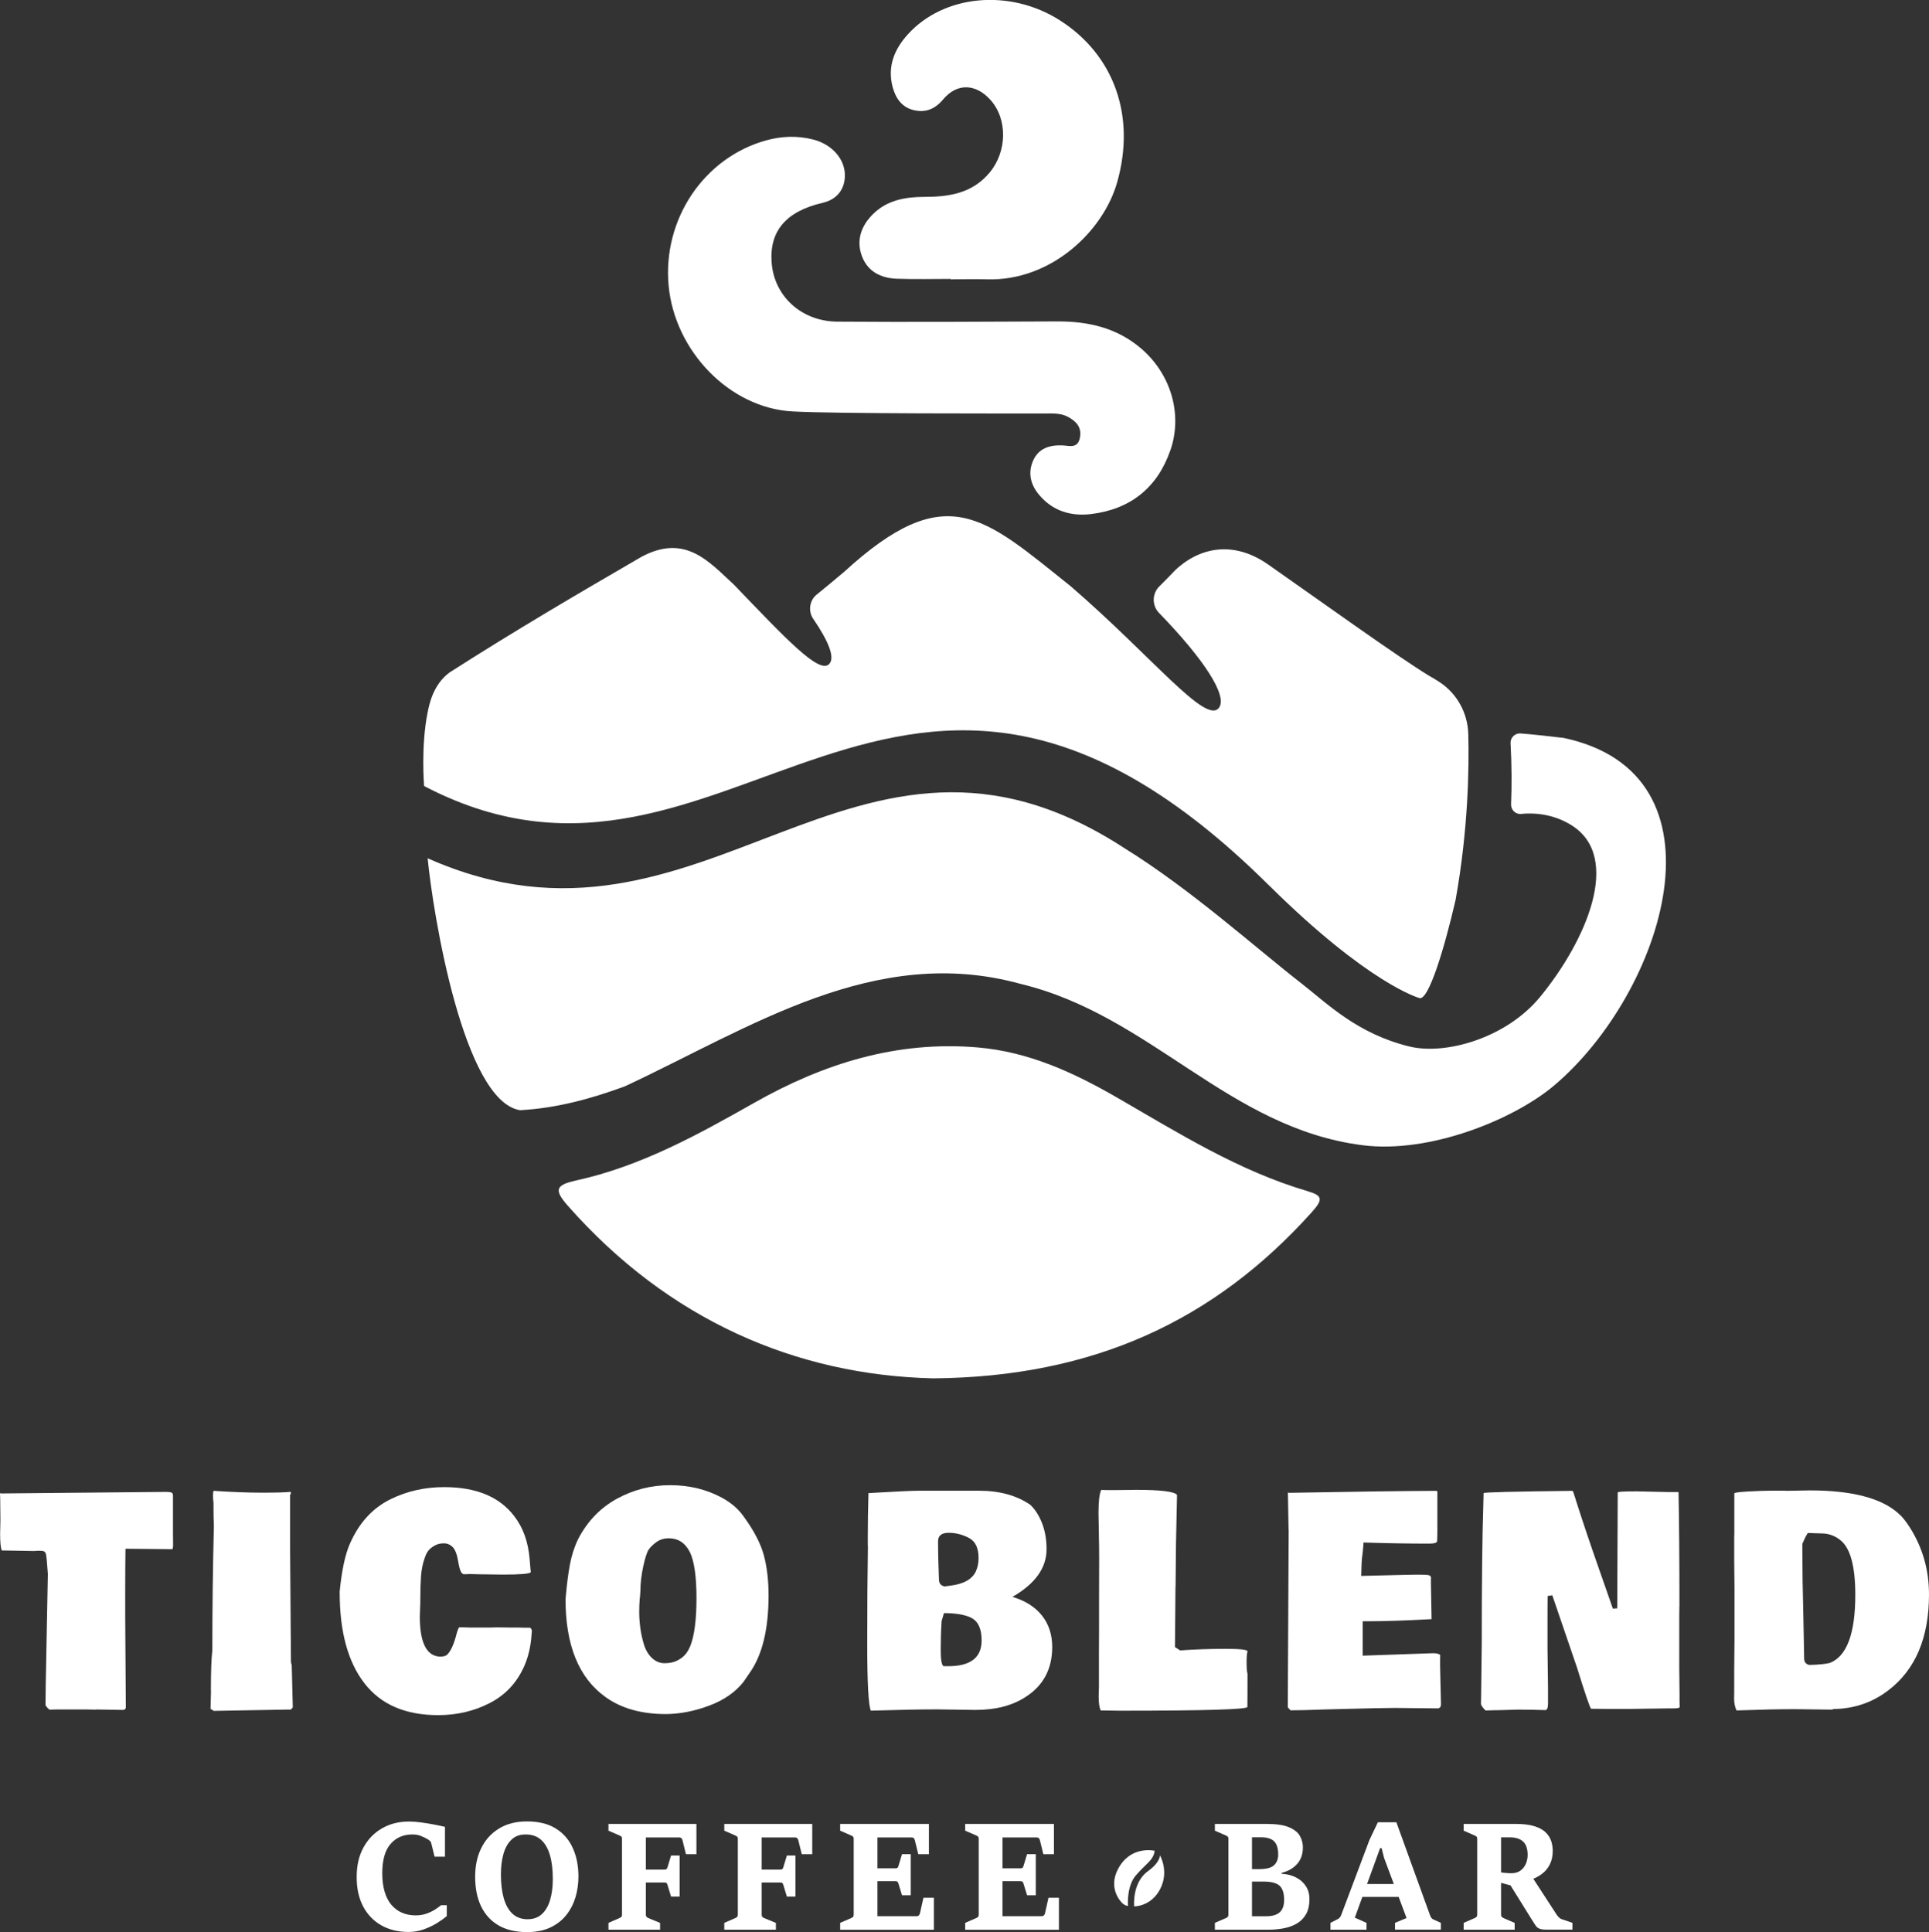
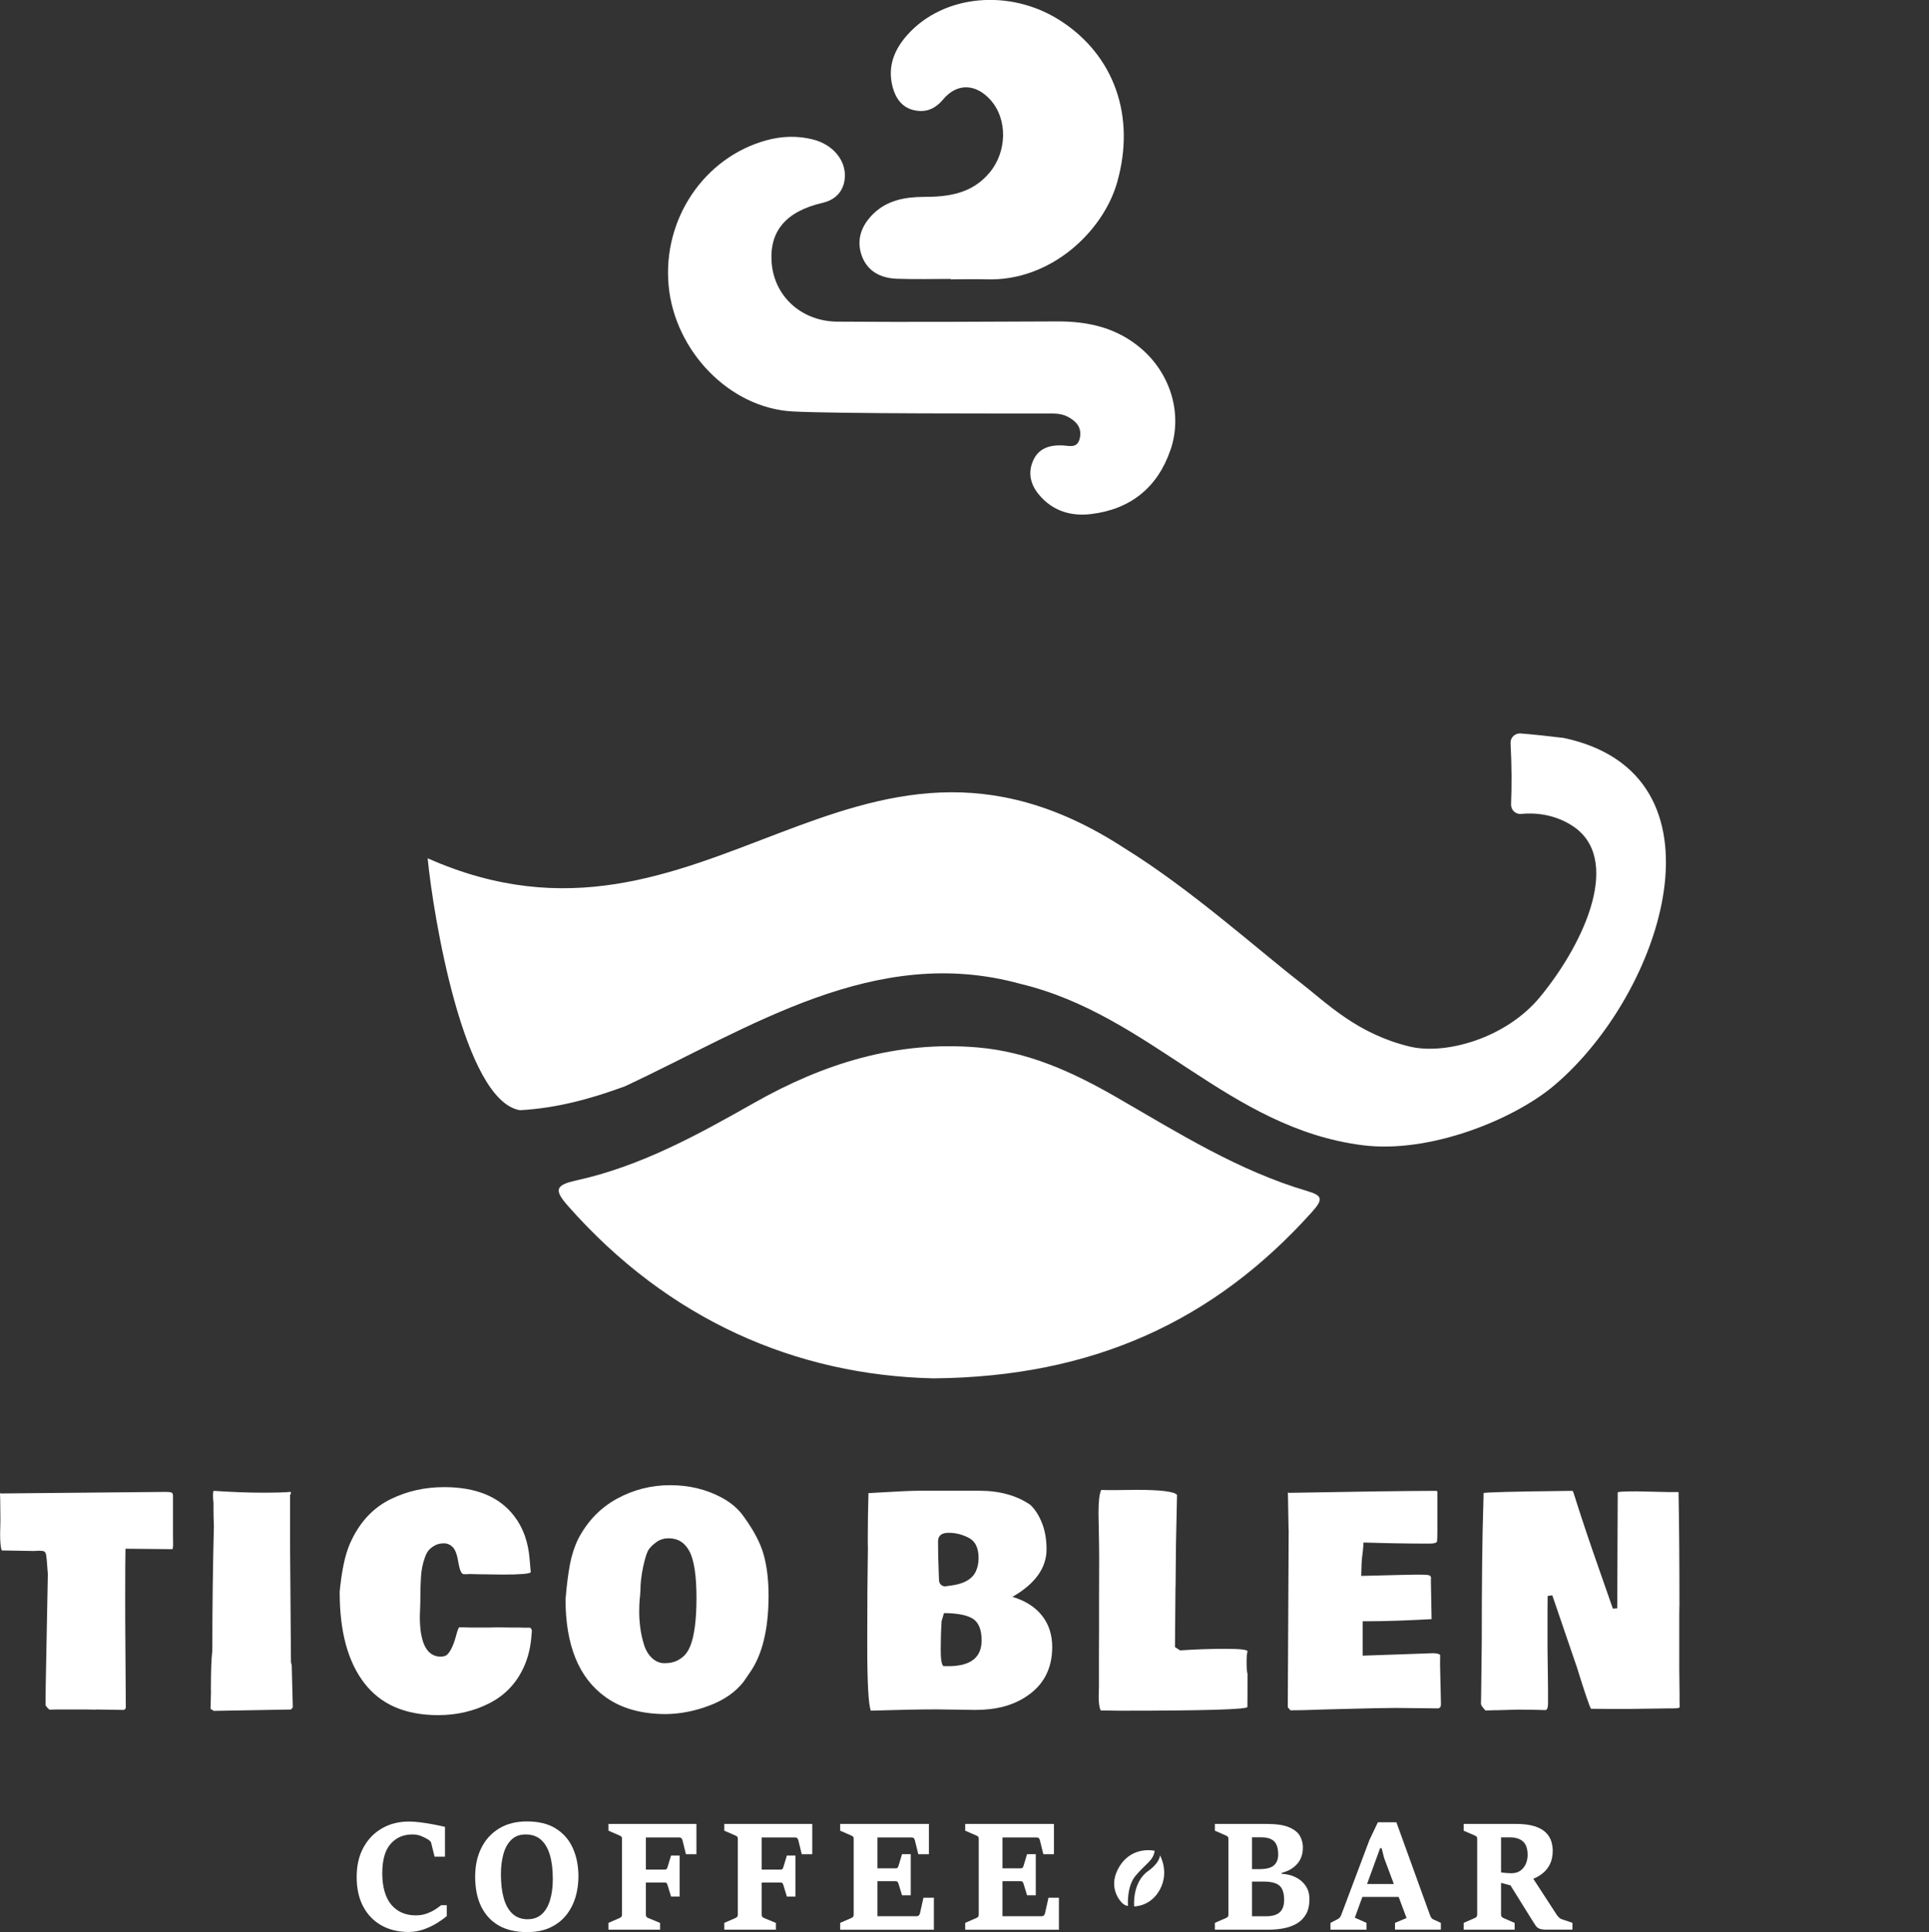
<svg xmlns="http://www.w3.org/2000/svg" id="Capa_2" data-name="Capa 2" viewBox="0 0 347.59 348.16">
  <rect x="0" y="0" width="347.59" height="348.16" fill="#333333" stroke="none" />
  <defs>
    <style>
      .cls-1 {
        fill: #fff;
        stroke-width: 0px;
      }
    </style>
  </defs>
  <g id="Capa_1-2" data-name="Capa 1">
    <g>
      <g>
        <path class="cls-1" d="M79.5,343.32h1.01v1.95c-.49.42-1.09.85-1.8,1.29-.72.44-1.51.81-2.37,1.12-.86.3-1.77.46-2.71.46-1.87,0-3.51-.4-4.91-1.19-1.4-.79-2.5-1.93-3.28-3.4-.78-1.48-1.17-3.25-1.17-5.31s.4-3.8,1.21-5.3c.81-1.49,1.92-2.65,3.35-3.47,1.42-.82,3.05-1.23,4.88-1.23.66,0,1.4.06,2.22.17.82.11,1.61.24,2.37.39.76.15,1.39.28,1.88.4v5.38h-1.87l-.63-2.54c-.02-.1-.1-.21-.24-.33-.13-.12-.24-.2-.33-.25-.42-.25-.85-.46-1.29-.63-.44-.17-.94-.26-1.51-.26-1.64,0-2.96.58-3.95,1.73-.99,1.15-1.48,2.91-1.48,5.28s.54,4.35,1.62,5.64c1.08,1.28,2.55,1.93,4.4,1.93.73,0,1.39-.11,1.97-.32.59-.21,1.1-.46,1.54-.74.44-.29.8-.55,1.09-.78Z" />
        <path class="cls-1" d="M94.92,348.16c-2,0-3.69-.4-5.08-1.2-1.38-.8-2.43-1.95-3.15-3.44-.72-1.49-1.07-3.28-1.07-5.36,0-1.95.37-3.68,1.12-5.17.74-1.49,1.81-2.66,3.21-3.51,1.39-.84,3.06-1.26,5-1.26,2.12,0,3.87.43,5.23,1.3,1.37.86,2.39,2.04,3.05,3.54.67,1.49,1,3.2,1,5.1,0,1.28-.18,2.52-.53,3.72-.36,1.19-.91,2.26-1.66,3.21-.75.95-1.72,1.7-2.89,2.25-1.17.55-2.58.83-4.23.83ZM95.12,345.84c1,0,1.84-.3,2.5-.9.66-.6,1.16-1.44,1.49-2.53s.5-2.36.5-3.81c0-1.68-.17-3.12-.52-4.31-.35-1.2-.88-2.12-1.6-2.76-.72-.64-1.64-.96-2.76-.96s-1.93.32-2.59.96c-.66.64-1.13,1.5-1.43,2.58-.3,1.08-.45,2.29-.45,3.63,0,1.66.17,3.1.51,4.31.34,1.22.87,2.15,1.58,2.81s1.64.99,2.76.99Z" />
        <path class="cls-1" d="M109.64,347.72v-1.22l2-.87c.14-.06.24-.13.32-.22.08-.09.12-.22.12-.41v-13.66c0-.18-.04-.31-.13-.39-.08-.08-.19-.14-.31-.19l-2-.87v-1.22h15.85v5.46h-1.89l-.62-2.52c-.04-.16-.11-.29-.2-.37s-.2-.13-.33-.13h-6.07v5.79h3.39c.18,0,.3-.05.37-.14s.12-.21.16-.35l.62-2.05h1.54v7.41h-1.54l-.62-2.04c-.05-.17-.11-.3-.17-.38s-.19-.12-.36-.12h-3.39v5.78c0,.19.04.33.13.42.09.09.2.16.33.21l2.1.87v1.22h-9.29Z" />
        <path class="cls-1" d="M130.51,347.72v-1.22l2-.87c.14-.06.24-.13.32-.22.08-.09.12-.22.12-.41v-13.66c0-.18-.04-.31-.13-.39-.08-.08-.19-.14-.31-.19l-2-.87v-1.22h15.85v5.46h-1.89l-.62-2.52c-.04-.16-.11-.29-.2-.37s-.2-.13-.33-.13h-6.07v5.79h3.39c.18,0,.3-.05.37-.14s.12-.21.16-.35l.62-2.05h1.54v7.41h-1.54l-.62-2.04c-.05-.17-.11-.3-.17-.38s-.19-.12-.36-.12h-3.39v5.78c0,.19.04.33.13.42.09.09.2.16.33.21l2.1.87v1.22h-9.29Z" />
        <path class="cls-1" d="M151.39,347.72v-1.22l2-.87c.13-.05.23-.12.32-.21.08-.09.12-.23.12-.42v-13.66c0-.18-.04-.31-.13-.39-.08-.08-.19-.14-.31-.19l-2-.87v-1.22h15.99v5.46h-1.91l-.62-2.52c-.04-.16-.11-.29-.19-.37s-.2-.13-.34-.13h-6.21v5.56h3.28c.17,0,.29-.04.35-.11.06-.07.13-.2.18-.39l.62-2.05h1.57v7.41h-1.57l-.62-2.03c-.04-.15-.1-.28-.17-.37-.07-.09-.19-.14-.36-.14h-3.28v6.31h7.14c.11,0,.22-.05.32-.15.1-.1.17-.22.2-.37l.63-2.81h1.88v5.77h-16.9Z" />
        <path class="cls-1" d="M173.92,347.72v-1.22l2-.87c.13-.05.23-.12.32-.21.08-.09.12-.23.12-.42v-13.66c0-.18-.04-.31-.13-.39-.08-.08-.19-.14-.31-.19l-2-.87v-1.22h15.99v5.46h-1.91l-.62-2.52c-.04-.16-.11-.29-.19-.37s-.2-.13-.34-.13h-6.21v5.56h3.28c.17,0,.29-.04.35-.11.06-.07.13-.2.18-.39l.62-2.05h1.57v7.41h-1.57l-.62-2.03c-.04-.15-.1-.28-.17-.37-.07-.09-.19-.14-.36-.14h-3.28v6.31h7.14c.11,0,.22-.05.32-.15.1-.1.17-.22.2-.37l.63-2.81h1.88v5.77h-16.9Z" />
        <path class="cls-1" d="M218.91,347.72v-1.22l2-.87c.13-.05.23-.12.32-.21.08-.09.12-.23.12-.42v-13.66c0-.18-.05-.31-.14-.39s-.19-.14-.3-.19l-2-.87v-1.22h9.3c1.77,0,3.13.2,4.08.61.95.41,1.6.93,1.95,1.57s.53,1.32.53,2.04c0,1.22-.34,2.21-1.03,2.99-.68.77-1.61,1.31-2.79,1.61v.17c.97.05,1.83.27,2.59.66s1.34.91,1.77,1.57.64,1.43.64,2.32c0,1.1-.2,2-.61,2.72-.41.72-.96,1.28-1.66,1.69-.7.41-1.49.69-2.37.86-.88.17-1.8.25-2.74.25h-9.67ZM225.6,331.08v5.74h1.23c1.33,0,2.24-.23,2.74-.7.5-.47.75-1.11.75-1.92,0-1.1-.24-1.89-.72-2.38-.48-.49-1.27-.74-2.36-.74h-1.64ZM225.6,339.06v6.25h2.5c1.12,0,1.94-.23,2.48-.7.54-.47.81-1.22.81-2.25,0-1.22-.28-2.07-.83-2.56-.55-.49-1.52-.74-2.9-.74h-2.06Z" />
        <path class="cls-1" d="M239.74,347.72v-1.22l1.32-.68c.28-.15.49-.39.61-.72l5.1-13.55,1.51-3.17h3.34l6.08,16.8c.06.15.13.28.22.41s.2.22.33.28l1.38.63v1.22h-8.26v-1.22l2.08-.87-4.04-10.81-.45-1.77h-.28l-4.55,12.51,2.11.95v1.22h-6.5ZM245.3,341.82l.89-2.32h5.11l.85,2.32h-6.85Z" />
        <path class="cls-1" d="M263.74,347.72v-1.22l2-.87c.12-.05.22-.12.31-.21.09-.09.13-.23.13-.42v-13.66c0-.18-.04-.31-.13-.39-.09-.08-.19-.14-.31-.19l-2-.87v-1.22h9.39c1.38,0,2.51.14,3.39.42.87.28,1.55.66,2.02,1.13.47.47.8.99.98,1.56.18.57.27,1.15.27,1.73,0,.96-.18,1.78-.53,2.47s-.82,1.25-1.4,1.68c-.57.44-1.19.77-1.83.99l-3.34,1.23-2.4-.64.13-1.85s.16.04.41.07c.25.03.52.05.81.07.29.02.51.03.66.03.69,0,1.25-.16,1.68-.48.43-.32.75-.73.97-1.23.21-.5.32-1.03.32-1.58,0-1.1-.27-1.91-.82-2.42-.55-.51-1.35-.76-2.4-.76h-1.57v13.92c0,.19.04.33.13.41s.2.16.33.22l1.99.87v1.22h-9.18ZM283.33,347.72h-4.72c-.57,0-1-.07-1.28-.2-.28-.13-.5-.33-.67-.6-.17-.27-.39-.61-.66-1.03l-3.93-6.32,4.12-1.17,4.29,6.6c.1.15.22.3.38.47.16.17.33.29.5.35l1.98.68v1.22Z" />
      </g>
      <g>
        <path class="cls-1" d="M208.05,333.51s-3.91-.93-6.24,2.68c-2.32,3.61-.15,6.21.39,6.73s1.05.53,1.05.53c0,0-.27-3.49,1.36-5.43,1.84-2.2,3.21-2.72,3.45-4.5Z" />
        <path class="cls-1" d="M209.01,334.32s.08,1.26-2.13,2.84-2.63,4.5-2.52,6.37c0,0,3.02.08,4.69-3.12,1.67-3.2-.04-6.08-.04-6.08Z" />
      </g>
    </g>
    <g>
      <path class="cls-1" d="M31.19,278.31c0,.56-.05.85-.16.85l-8.42-.08c-.03,1.66-.05,4.24-.05,7.76s0,5.96.02,7.33l.09,13.58c-.08.24-.23.37-.47.38l-4.91-.08-.02.03-1.53-.03h-4.26c-1.15,0-2.01,0-2.58.03l-.4-.38s-.12-.15-.3-.41c0-1.5.05-4.84.16-10.02l.26-13.63-.05-.64c-.11-1.69-.21-2.69-.31-3.01-.1-.32-.3-.49-.59-.51-.29-.03-.51-.04-.65-.04l-.93.05-5.77-.1c-.2-.44-.3-1.44-.3-3l.05-2.25v-.69c-.02-2.73-.04-4.19-.07-4.38.03,0,.09.02.19.05l29.61-.28c.6,0,.98.05,1.14.14.15.09.23.27.23.53v6.76l.02,2.05Z" />
      <path class="cls-1" d="M38,304.65c0-3.47.09-5.88.26-7.23,0-7.43.09-14.92.28-22.47-.05-1.08-.07-2.16-.07-3.25v-.85c-.06-.53-.09-1-.09-1.41s.04-.67.12-.79c3.32.22,6.23.33,8.72.33s4.21-.05,5.14-.15c.03.05.05.2.07.44h-.16v9.28l.16,20.86c0,.15.02.28.07.38v.05c.05.1.07.21.07.33l.19,7.46c-.08.19-.22.33-.42.44h-.79l-13.02.23c-.16-.09-.36-.21-.6-.38l.02-.44.07-2.82Z" />
      <path class="cls-1" d="M61.19,286.97c.37-3.89.99-6.82,1.86-8.79,1.66-3.79,4.13-6.48,7.42-8.07,2.93-1.42,6.12-2.13,9.56-2.13,5.77,0,9.98,1.74,12.63,5.23,1.6,2.07,2.52,4.64,2.77,7.71l.21,2.41c-.26.27-1.93.41-5,.41l-3.7-.05h-.3l-2.02-.05-.56.03h-.47c-.43,0-.76-.7-.99-2.1-.22-1.4-.57-2.33-1.02-2.78-.46-.45-.99-.68-1.59-.68s-1.14.12-1.59.36c-.46.24-.83.53-1.13.86-.29.33-.54.81-.74,1.42-.37,1.06-.6,2.18-.67,3.37-.08,1.19-.12,2.52-.12,3.98v.61l-.09,2.59c0,4.71,1.21,7.12,3.63,7.23.62,0,1.05-.12,1.3-.36.67-.65,1.25-1.96,1.74-3.92.11-.41.24-.74.4-1h.88l1.07.03h3.77l1.14-.03,2.21.03h1.35l1.37.03h.93c.19.02.32.2.4.54l-.07.85c-.14,2.02-.57,3.84-1.28,5.48-1.32,3.01-3.39,5.24-6.22,6.7-2.83,1.46-5.93,2.19-9.32,2.19-5.91,0-10.34-1.92-13.3-5.77-2.96-3.84-4.44-9.28-4.44-16.32Z" />
      <path class="cls-1" d="M101.91,288.13l.05-.56c.19-2.14.43-4.03.74-5.68.31-1.65.81-3.19,1.51-4.62,1.66-3.16,3.97-5.56,6.94-7.19,2.97-1.63,6.17-2.45,9.61-2.45s6.55.76,9.36,2.28c1.67.91,2.98,2.05,3.93,3.43,1.81,2.49,3.01,4.79,3.58,6.89.57,2.1.86,4.53.86,7.28,0,6.12-1.15,10.78-3.44,13.99l-1.07,1.56c-1.44,1.84-3.48,3.27-6.12,4.27-2.64,1-5.25,1.52-7.84,1.55-4.43,0-8.07-1.02-10.91-3.07-4.81-3.43-7.21-9.33-7.21-17.68ZM115.29,287.92s0,.06-.02.13v.08c-.06.72-.09,1.52-.09,2.41s.07,1.83.2,2.82c.13.99.35,1.98.65,2.97.3.99.77,1.79,1.41,2.41.68.65,1.45.97,2.29.97s1.56-.13,2.14-.4,1.07-.6,1.47-1.01c.4-.41.74-.97,1.04-1.67.74-1.86,1.12-4.75,1.12-8.66s-.41-6.77-1.24-8.37c-.83-1.6-2.08-2.4-3.76-2.4-.84,0-1.57.22-2.2.67s-1.1.91-1.42,1.38c-.32.48-.64,1.49-.98,3.05-.33,1.55-.5,2.99-.5,4.3l-.09,1.31Z" />
      <path class="cls-1" d="M156.39,278.8l-.02-.51v-1.59c0-2.2.04-4.73.12-7.58l-.05-.05,1.26-.08c4.05-.24,6.68-.36,7.88-.36h10.84c3.71,0,6.78.85,9.23,2.54.87.82,1.57,1.92,2.12,3.31.54,1.38.81,2.95.81,4.69,0,3.37-2.05,6.23-6.14,8.58,2.31.7,4.08,1.82,5.31,3.37,1.23,1.55,1.85,3.44,1.85,5.68,0,3.96-1.61,6.97-4.84,9.02-2.37,1.54-5.37,2.31-9,2.31l-6.93-.1c-2.99,0-6.96.08-11.91.23-.43-1.01-.65-5-.65-11.97s.04-12.79.12-17.47ZM175.86,283.1c.31-.65.47-1.43.47-2.36,0-1.79-.58-3-1.74-3.61-1.16-.61-2.38-.92-3.65-.92s-1.91.51-1.91,1.54c0,1.83.04,3.7.12,5.61l.05,1.36c.03.65.37,1.03,1.02,1.15l1.14-.15c2.36-.31,3.86-1.18,4.51-2.61ZM170.86,300.25c4.02,0,6.02-1.55,6.02-4.64,0-1.96-.54-3.28-1.63-3.95-.98-.58-2.47-.9-4.49-.97h-.67l-.42,1.43c-.11,1.76-.16,3.49-.16,5.19s.16,2.68.49,2.93h.86Z" />
      <path class="cls-1" d="M224.79,297.55c-.11.48-.16.99-.16,1.54v.59c0,.91.05,1.55.16,1.95,0,2.58,0,4.57-.02,5.97-.09.44-7.74.67-22.96.67-.7,0-1.85-.02-3.47-.05-.25-.51-.37-1.36-.37-2.54l.05-1.67v-5.82l.02-4.87v-4.82l.02-7.76c0-1.43-.02-2.78-.05-4.05v-.28l-.07-3.69c0-2.17.16-3.58.49-4.23.31.02.74.03,1.28.03h1.12l3.91-.05c4.45,0,6.9.31,7.35.92l-.19,8.94-.07,7.51-.02.31-.09,10.66.93.59c2.81-.19,5.52-.28,8.15-.28s3.96.15,3.99.44Z" />
      <path class="cls-1" d="M232.19,275.67l-.12-6.74s.07.03.16.08c11.78-.22,20.66-.34,26.63-.36.06.03.11.09.14.15v7.23c0,.7-.02,1.27-.05,1.72-.08.27-.53.41-1.37.41h-.16c-3.75,0-7.66-.07-11.72-.2,0,.15-.02.43-.06.82-.04.39-.07.68-.08.85l-.12.97c-.08.65-.13,1.78-.16,3.38l7.21-.18c1.24-.03,2.14-.05,2.7-.05h.37c.95,0,1.57.03,1.86.09.29.06.44.24.44.53l-.02.2v.61l.12,6.59-.02.03v-.03c-4.71.26-8.48.38-11.3.38h-1.09v6.2l12.63-.44c.7,0,1.14.11,1.33.33-.02.44-.02,1.08-.02,1.9l.16,6.97c0,.43-.17.67-.51.74l-7.72-.08c-1.52,0-4.54.06-9.07.18l-3.81.1c-2.7.1-4.7.15-6,.15l-.07-.05h.02c-.16-.17-.3-.33-.44-.49v-.9l.14-27.39.02-3.72Z" />
      <path class="cls-1" d="M302.61,289.46l-.02,1.72v9.48l.05,4.51v1.28l.02,1.2c-.09.14-.47.2-1.14.2h-.6l-7.3.1c-3.1,0-5.41,0-6.93-.03-.23-.27-1.08-2.76-2.54-7.46l-4.44-12.99-.84.13-.02,2.61v6.94l.09,6.94v2.87c0,.77-.16,1.17-.47,1.2-1.54-.05-3-.08-4.4-.08h-.72l-3.51.1h-.47l-1.67.05-.07-.05c-.51-.53-.77-.91-.77-1.15v-.46l.02-.51.12-9.99c0-10.97.09-19.26.28-24.88l.05-2.13c0-.15,5.34-.29,16.03-.41.09.07.23.44.42,1.13v-.08l.14.51c1.15,3.62,2.54,7.78,4.19,12.47,1.64,4.69,2.48,7.08,2.51,7.19l.79-.05.09-20.88c0-.14,1.13-.2,3.4-.2l5.84.13h1.72c.11,5.65.16,12.51.16,20.58Z" />
-       <path class="cls-1" d="M321.75,268.65l4.35-.08c7.58,0,12.91,1.38,15.98,4.15.65.53,1.36,1.42,2.14,2.66,2.25,3.6,3.37,7.58,3.37,11.94,0,7.77-2.43,13.52-7.28,17.24-2.9,2.24-6.23,3.37-10,3.41l-.09.1h-.58l-6.19-.08c-2.81,0-6.32.08-10.54.23-.29-.61-.44-1.34-.44-2.18l.02-.92v-4l.05-5.69v-9.38c-.03-2.15-.05-3.76-.05-4.82v-4.2l.02-.59v-7.33c0-.14.84-.25,2.54-.35,1.69-.09,3.04-.14,4.05-.14h2.65ZM331.61,277.52c-.88-.7-1.86-1.09-2.93-1.18-.37-.02-.88-.03-1.52-.05-.64-.02-1.11-.03-1.41-.05-.28.46-.46.8-.56,1.02l-.42.95v1.43c0,2.96.06,6.96.19,12.02l.14,7.41c.09.53.4.85.93.95,1.6-.03,2.83-.15,3.7-.36,3.05-1.2,4.58-5.29,4.58-12.27,0-5.18-.9-8.46-2.7-9.86Z" />
    </g>
    <path class="cls-1" d="M235.67,214.66c-12.48-3.65-23.35-10.51-34.46-16.92-7.79-4.49-15.86-8.21-25.02-8.99-14.59-1.25-27.8,2.9-40.31,9.99-10.19,5.77-20.42,11.42-32.02,13.97-3.78.83-4.06,1.7-1.55,4.56,18.16,20.61,41.17,30.54,65.86,31.11,28.92-.24,50.69-10.44,68.21-29.95,2.04-2.27,1.96-2.98-.71-3.76Z" />
    <path class="cls-1" d="M210.88,81.16c-2.33,6.73-7.2,10.61-14.25,11.47-3.66.45-7-.55-9.46-3.54-1.51-1.84-1.98-3.94-.99-6.13.99-2.19,2.96-2.78,5.21-2.7,1.26.04,2.78.65,3.19-1.34.4-1.94-.7-3.06-2.24-3.85-1.22-.63-2.58-.56-3.91-.56-7.42,0-37.87.06-45.64-.37-11.36-.62-21.22-10.92-22.31-22.67-1.11-11.95,6.36-23.08,17.59-26.18,2.79-.77,5.63-.87,8.46-.15,3.34.86,5.64,3.43,5.71,6.3.06,2.62-1.41,4.51-3.98,5.1-6.65,1.54-9.68,5.12-9.21,10.88.49,5.96,5.35,10.49,11.82,10.54,13.22.1,26.44.01,39.66-.04,5.58-.02,10.72,1.14,15.1,4.89,5.3,4.54,7.53,11.78,5.26,18.34Z" />
    <path class="cls-1" d="M171.31,50.26c-3.23,0-6.46.09-9.69-.03-2.85-.1-5.26-1.26-6.31-4.08-1.06-2.87-.13-5.45,1.98-7.55,2.53-2.52,5.79-3.11,9.19-3.12,4.49,0,8.7-.61,11.84-4.38,3.15-3.78,3.28-9.62.14-13.11-2.64-2.93-6.01-3.07-8.52-.07-1.48,1.76-3.16,2.41-5.26,1.93-2.17-.49-3.3-2.16-3.84-4.19-.96-3.65.29-6.74,2.71-9.43,6.5-7.22,18.42-8.32,27.44-2.56,9.78,6.25,13.7,17.26,10.31,29.19-2.5,8.81-11.91,17.82-23.45,17.48-2.18-.07-4.37,0-6.56,0,0-.03,0-.06,0-.09Z" />
    <g>
-       <path class="cls-1" d="M228.56,159.44c18.08,17.93,27.18,20.4,27.18,20.4,1.65.66,4.56-9.08,6.54-17.65,2.3-12.79,2.45-23.9,2.29-29.92-.1-3.74-1.98-7.22-5.09-9.3-.58-.39-1.22-.78-1.93-1.17-5.77-3.52-19.31-13.27-29.07-20.1-5.89-4.12-11.98-3.36-16.66.99-.01.01-.02.02-.03.03-.93.96-1.89,1.98-2.88,2.94-1.33,1.29-1.36,3.45-.07,4.78,8.05,8.29,12.5,15.04,10.77,17.15-2.43,2.94-11.98-9.25-26.66-21.93,0,0-.02-.02-.02-.02-15.73-12.55-22.37-19.5-40.88-2.54-2,1.68-3.43,2.86-4.93,4.08-1.25,1.02-1.52,2.95-.61,4.29,2.89,4.23,3.95,7.05,2.92,8.17-1.78,1.95-7.85-4.58-17.17-14.27l-.03-.03c-4.51-4.15-8.77-9.23-16.66-4.99-11.5,6.68-22.52,13.12-34.55,20.82-2.96,2.18-3.66,5.68-3.98,7.28-1.21,6.07-.62,13.19-.62,13.19,0,0,.37.19.55.29,54.77,28.04,84.65-48.87,151.6,17.53Z" />
      <path class="cls-1" d="M281.59,132.95h-.06c-3.18-.37-5.5-.63-7.54-.78-1.01-.08-1.86.76-1.8,1.76.22,4.06.22,7.73.09,11-.04,1.01.81,1.84,1.81,1.74,3.03-.3,6.29.27,9.13,2.07,9.13,5.77,2.56,20.86-5.74,30.94-6.12,7.41-17.02,10.48-23.51,8.9-9.47-2.31-14.83-7.77-19.55-11.44-8.15-6.33-19.88-16.93-31.89-24.35-48.86-31.76-75.32,24.13-125.45,1.88h-.02c.99,10.23,6.48,43.67,16.6,45.38h.15c6.5-.36,12.69-2.05,18.75-4.28l.05-.02c22.68-10.6,45.05-25.71,71.3-18.45,23.49,5.64,37.41,25.99,61.62,29.07,12.21,1.55,27.32-4.7,34.48-10.74,19.78-16.69,32.52-56.28,1.58-62.69Z" />
    </g>
  </g>
</svg>